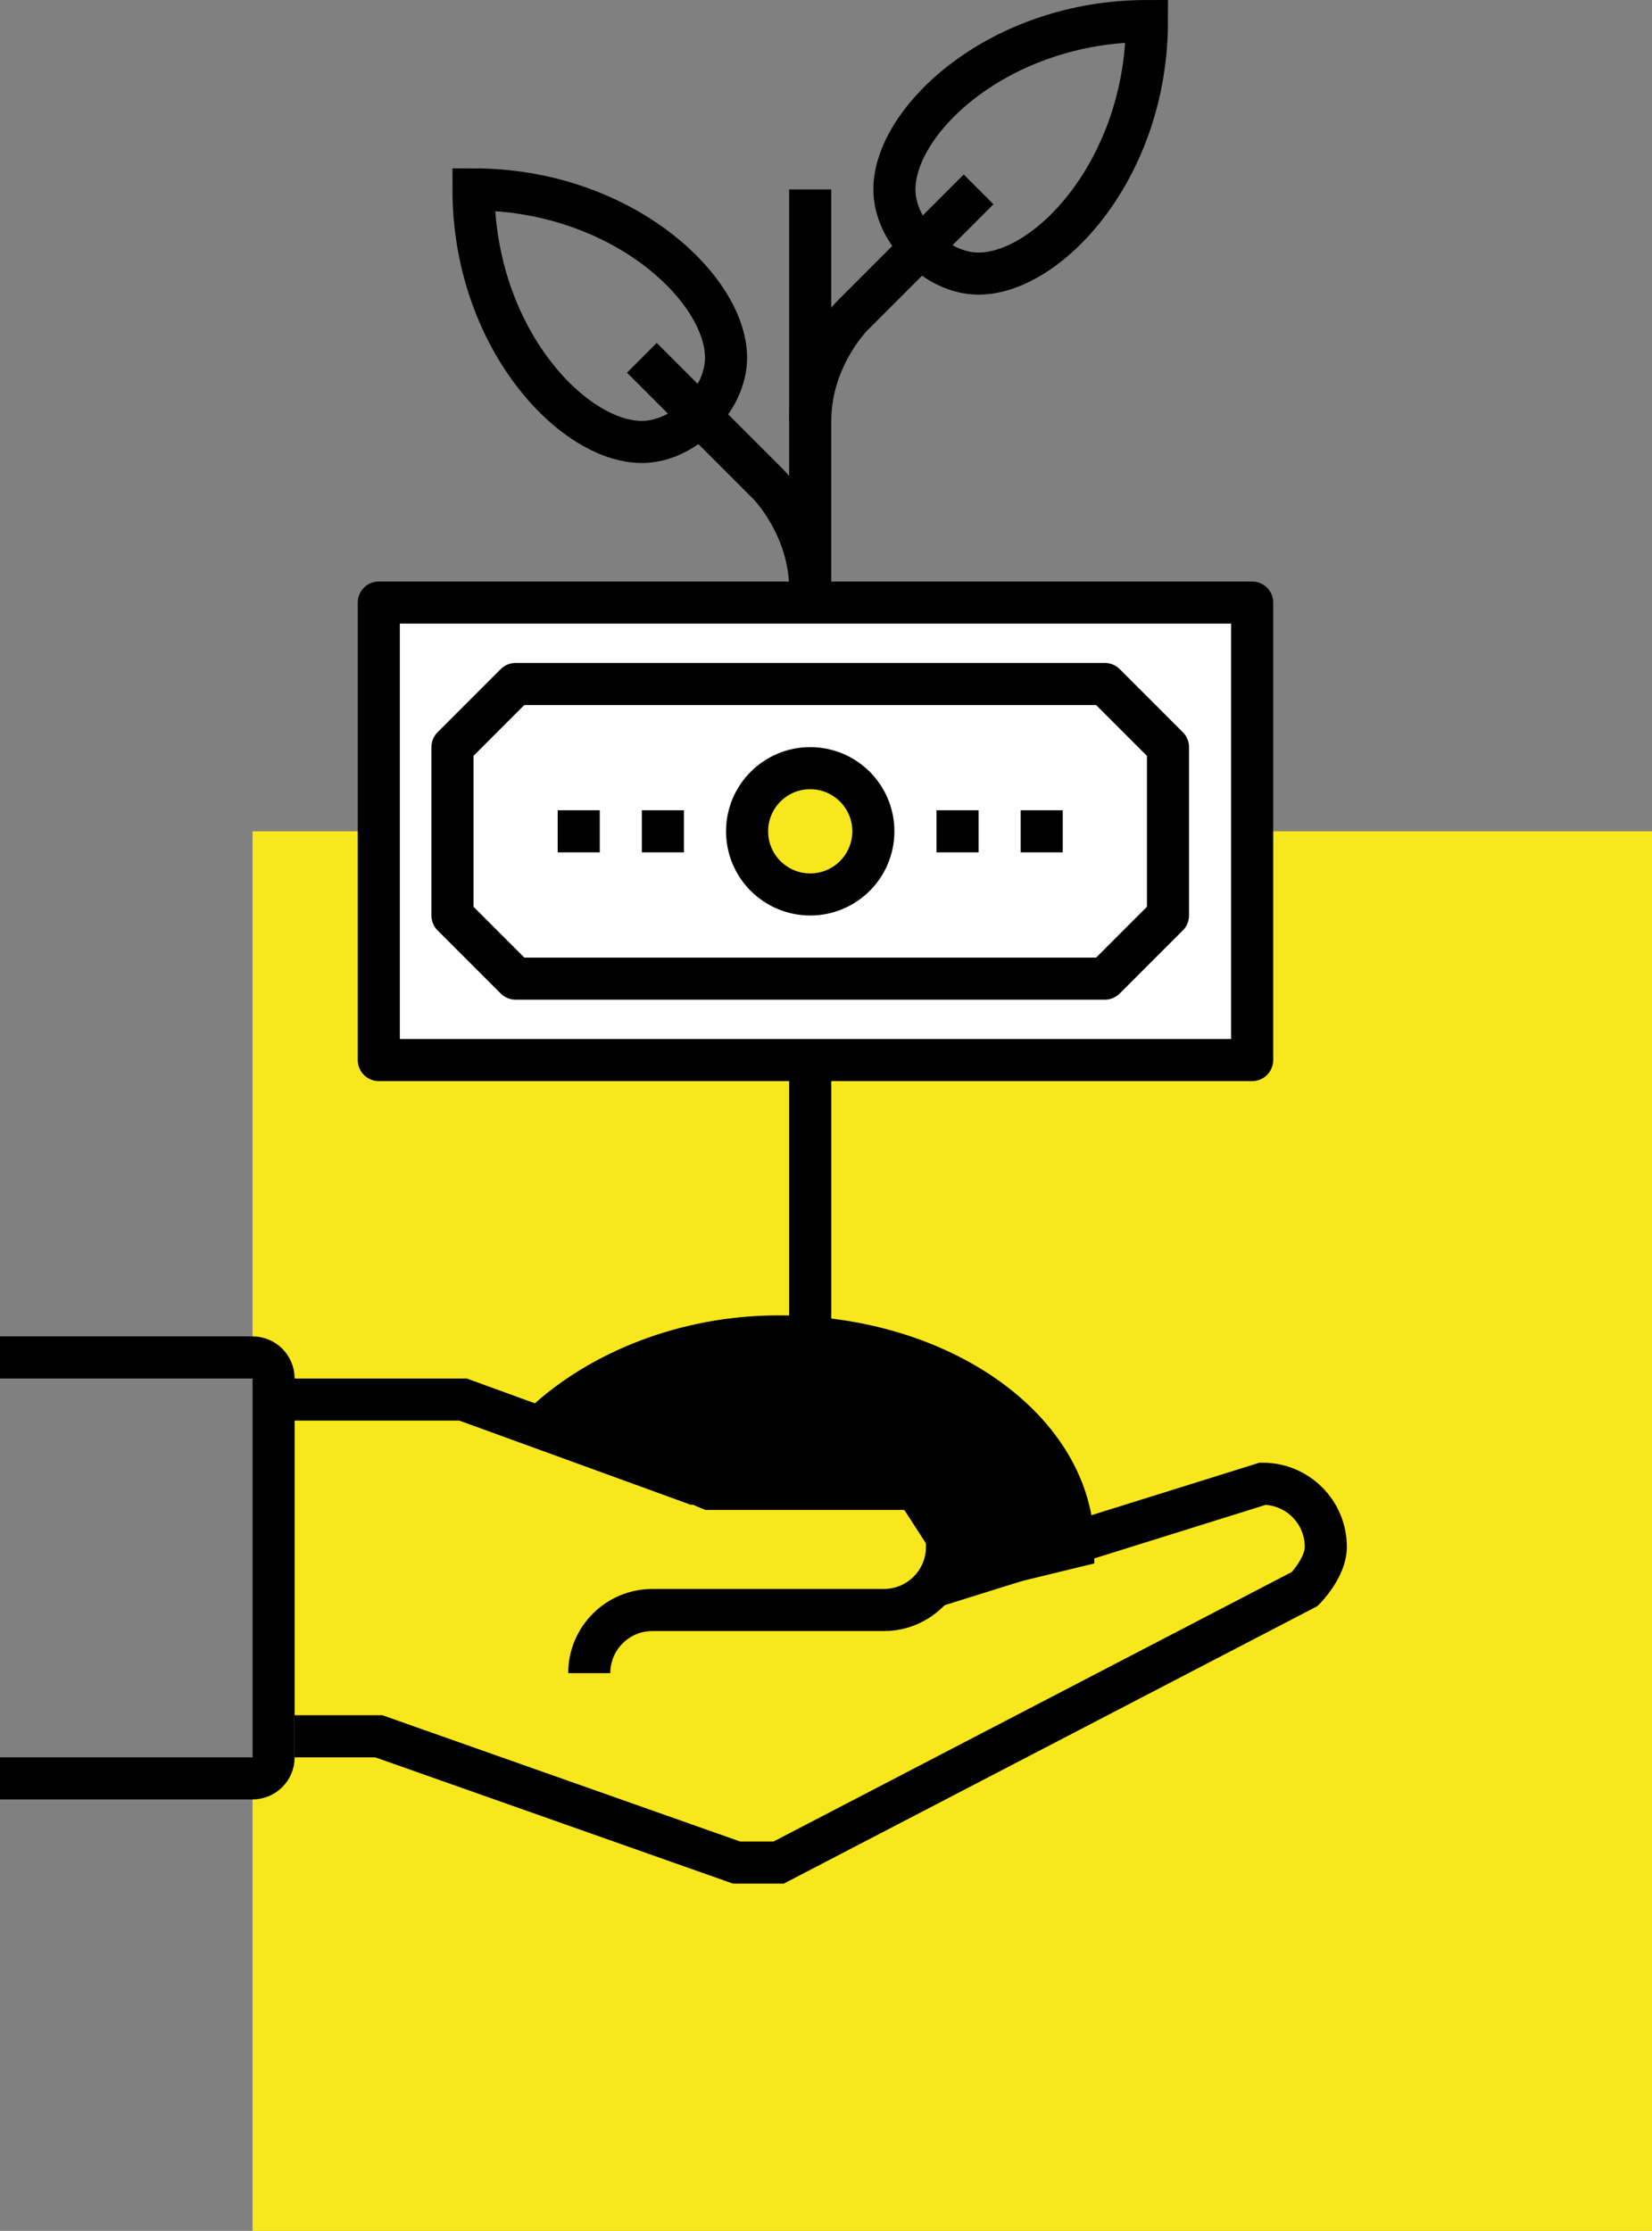
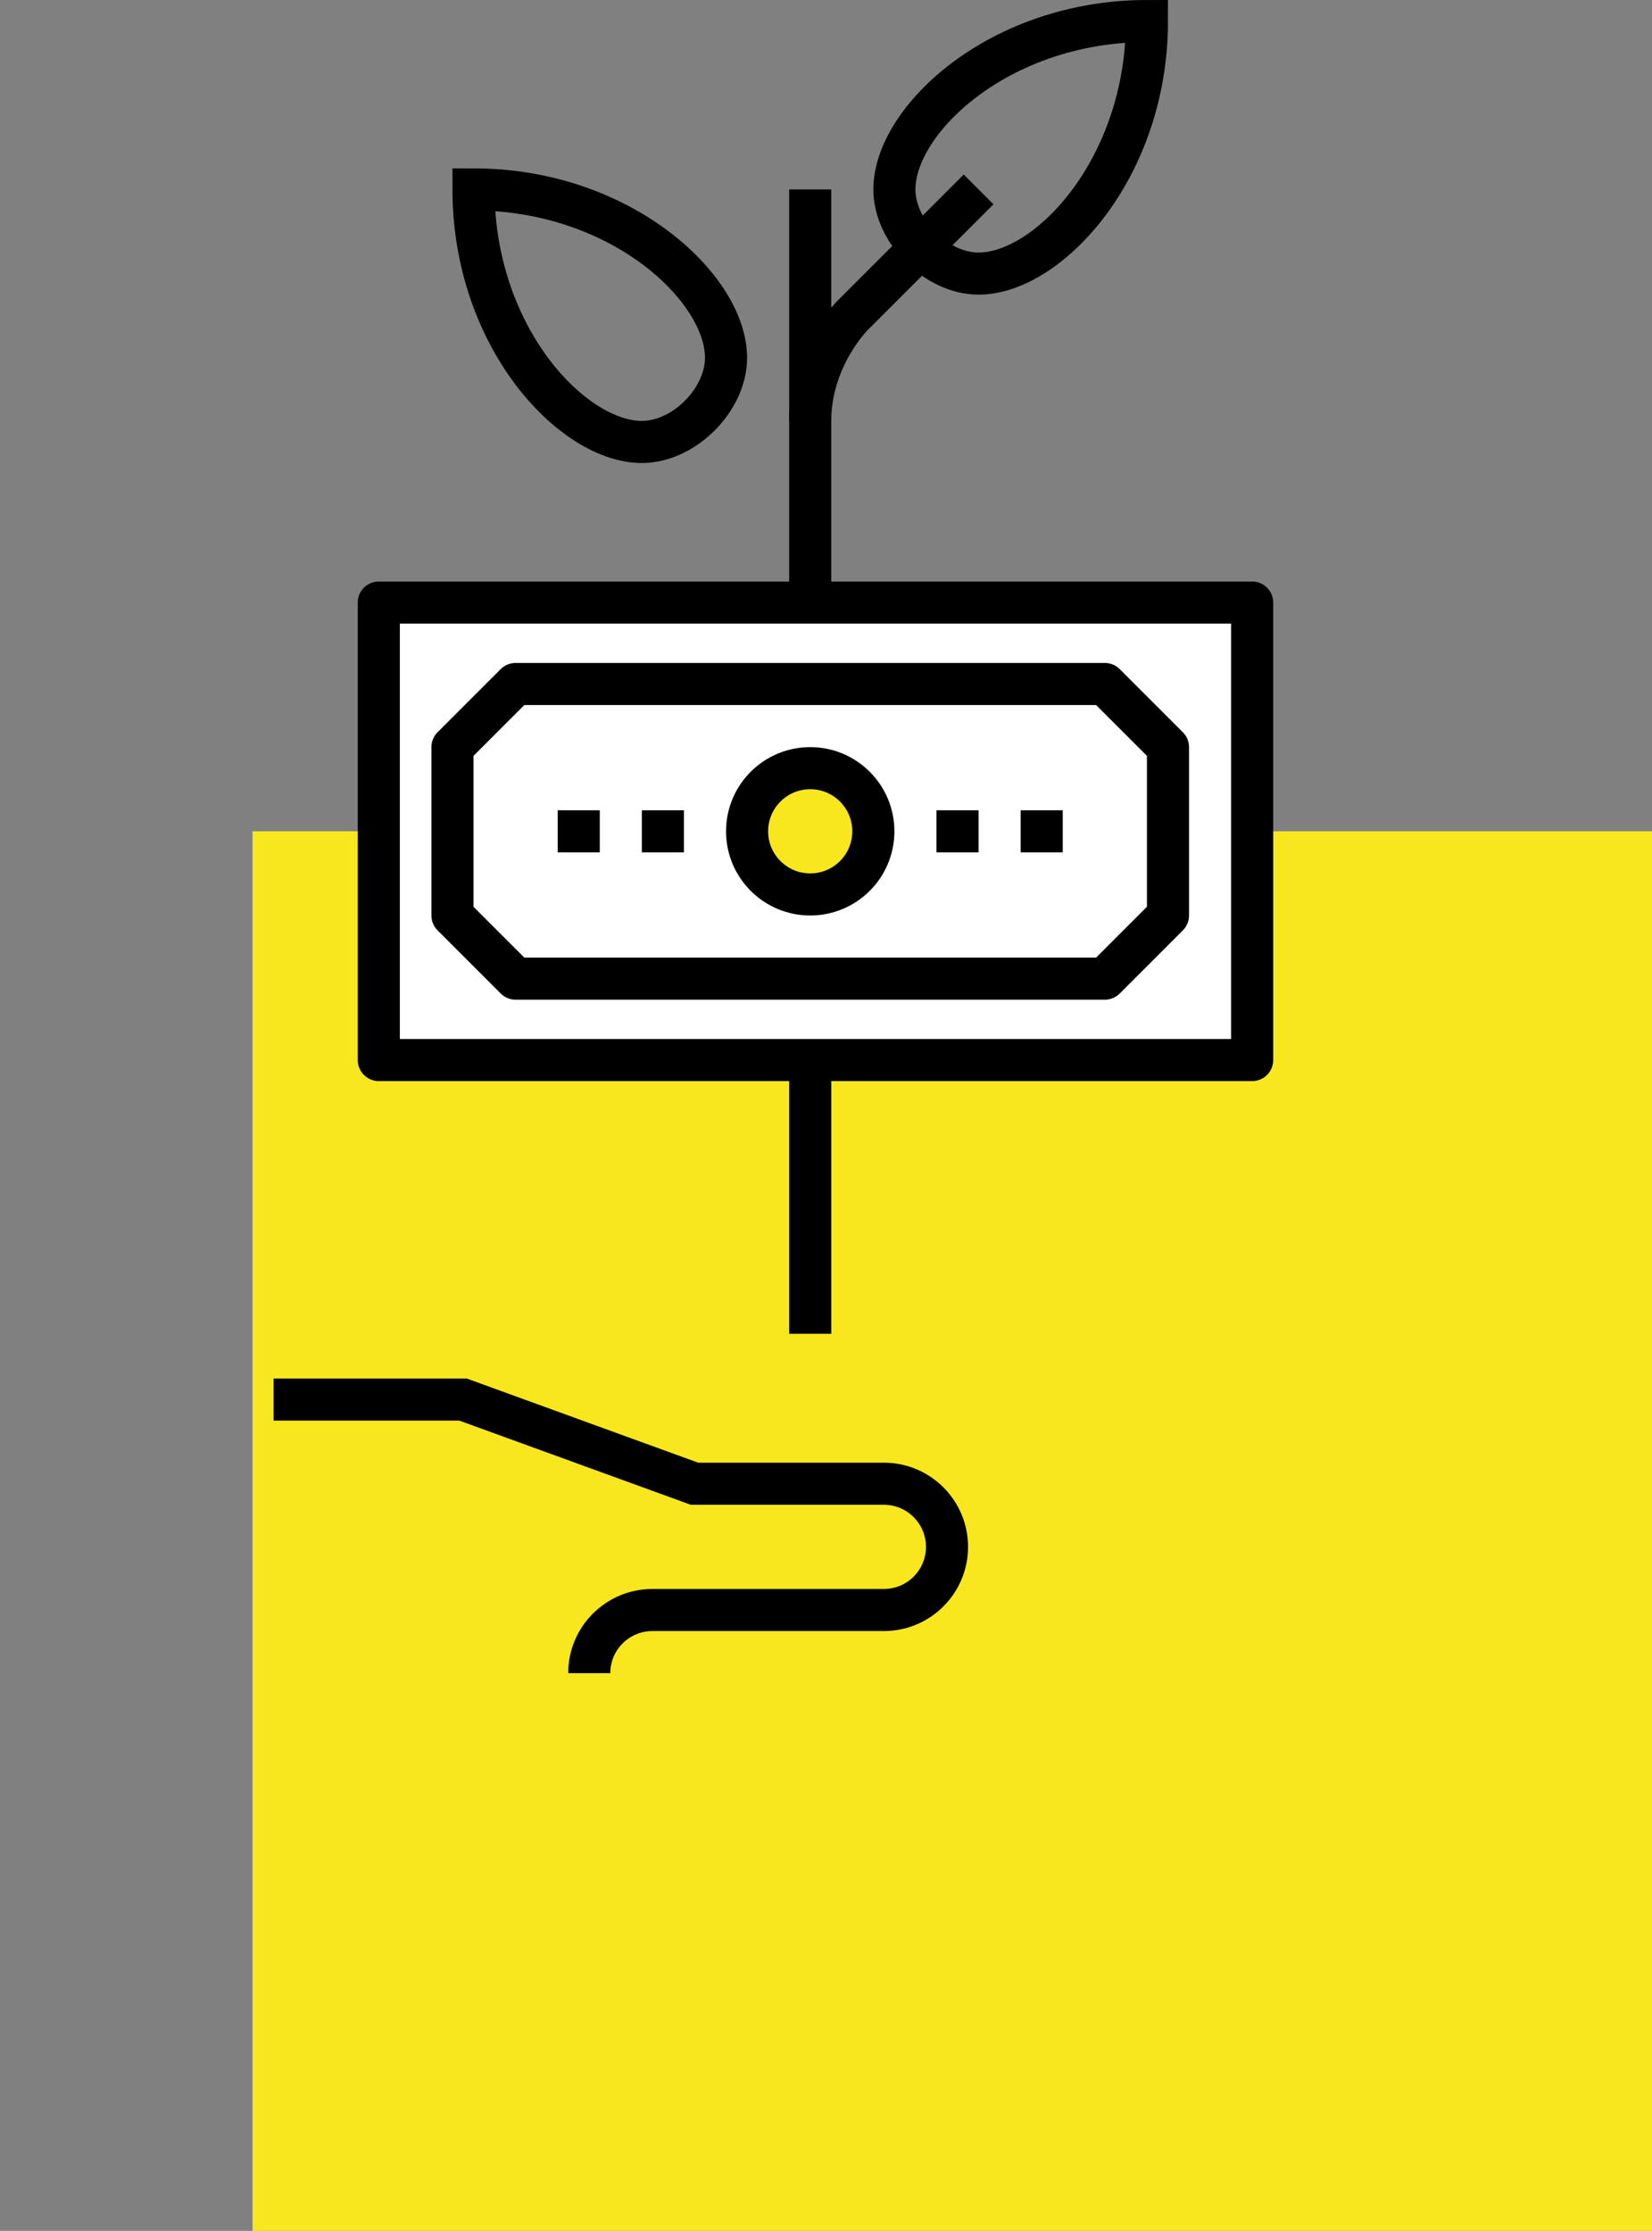
<svg xmlns="http://www.w3.org/2000/svg" width="157px" height="212px" viewBox="0 0 157 212" version="1.1">
  <rect x="0" y="0" width="157" height="212" fill="#808080" stroke="none" />
  <title>impact_icon</title>
  <desc>Created with Sketch.</desc>
  <g id="Minha-bagunça-pronta" stroke="none" stroke-width="1" fill="none" fill-rule="evenodd">
    <g id="Investors" transform="translate(-364, -1913)">
      <g id="Intro" transform="translate(362, 1100)">
        <g id="Impact" transform="translate(2, 815)">
          <g id="impact_icon">
            <rect id="Rectangle-6" fill="#F8E71C" fill-rule="nonzero" transform="translate(90.5, 143.5) rotate(-90) translate(-90.5, -143.5) " x="24" y="77" width="133" height="133" />
            <g id="Group-32-Copy" stroke="#000000" stroke-width="4">
              <path d="M77,124.75 L77,16" id="Stroke-5" />
              <g id="Group-26" transform="translate(0, 55)">
                <g id="Group-5" transform="translate(36, 0)" fill="#FFFFFF" stroke-linejoin="round">
                  <polygon id="Stroke-3" points="0 43.738 83 43.738 83 0.262 0 0.262" />
                </g>
                <polygon id="Stroke-6" fill="#FFFFFF" stroke-linejoin="round" points="105 36 111 30 111 14 105 8 49 8 43 14 43 30 49 36" />
                <path d="M65,22 L61,22" id="Stroke-7" stroke-linejoin="round" />
                <path d="M57,22 L53,22" id="Stroke-8" stroke-linejoin="round" />
                <path d="M93,22 L89,22" id="Stroke-9" stroke-linejoin="round" />
                <path d="M101,22 L97,22" id="Stroke-10" stroke-linejoin="round" />
                <g id="Group-23" transform="translate(0, 70)">
-                   <path d="M52,8 C57.126,3.356 65.076,0 74,0 C89.464,0 102,8.956 102,20 L92.14,22.398 L87.034,14.49 L67.433,14.49 L52,8 Z" id="Stroke-11" fill="#000000" />
                  <path d="M26,6 L44,6 L66,14 L84,14 C87.312,14 90,16.686 90,20 C90,23.314 87.312,26 84,26 L62,26 C58.688,26 56,28.686 56,32" id="Stroke-13" />
-                   <path d="M88,24 L120,14 C123.312,14 126,16.686 126,20 C126,21.994 124,24 124,24 L74,50 L70,50 L36,38 L28,38" id="Stroke-15" />
-                   <path d="M0,2 L24,2 C25.106,2 26,2.894 26,4 L26,40 C26,41.106 25.106,42 24,42 L0,42" id="Stroke-21" />
                </g>
                <path d="M83,22 C83,25.314 80.314,28 77,28 C73.686,28 71,25.314 71,22 C71,18.686 73.686,16 77,16 C80.314,16 83,18.686 83,22 Z" id="Stroke-11" fill="#F8E71C" stroke-linejoin="round" />
              </g>
              <g id="Group-23" transform="translate(45, 0)">
                <path d="M64,0 C64,14 54.626,24 48,24 C44,24 40,20 40,16 C40,9.374 50,0 64,0 Z" id="Stroke-1" />
                <path d="M0,16 C0,30 9.374,40 16,40 C20,40 24,36 24,32 C24,25.374 14,16 0,16 Z" id="Stroke-3" />
                <path d="M48,16 L36,28 C36,28 32,32 32,38" id="Stroke-7" />
-                 <path d="M16,32 L28,44 C28,44 32,48 32,54" id="Stroke-9" />
              </g>
            </g>
          </g>
        </g>
      </g>
    </g>
  </g>
</svg>